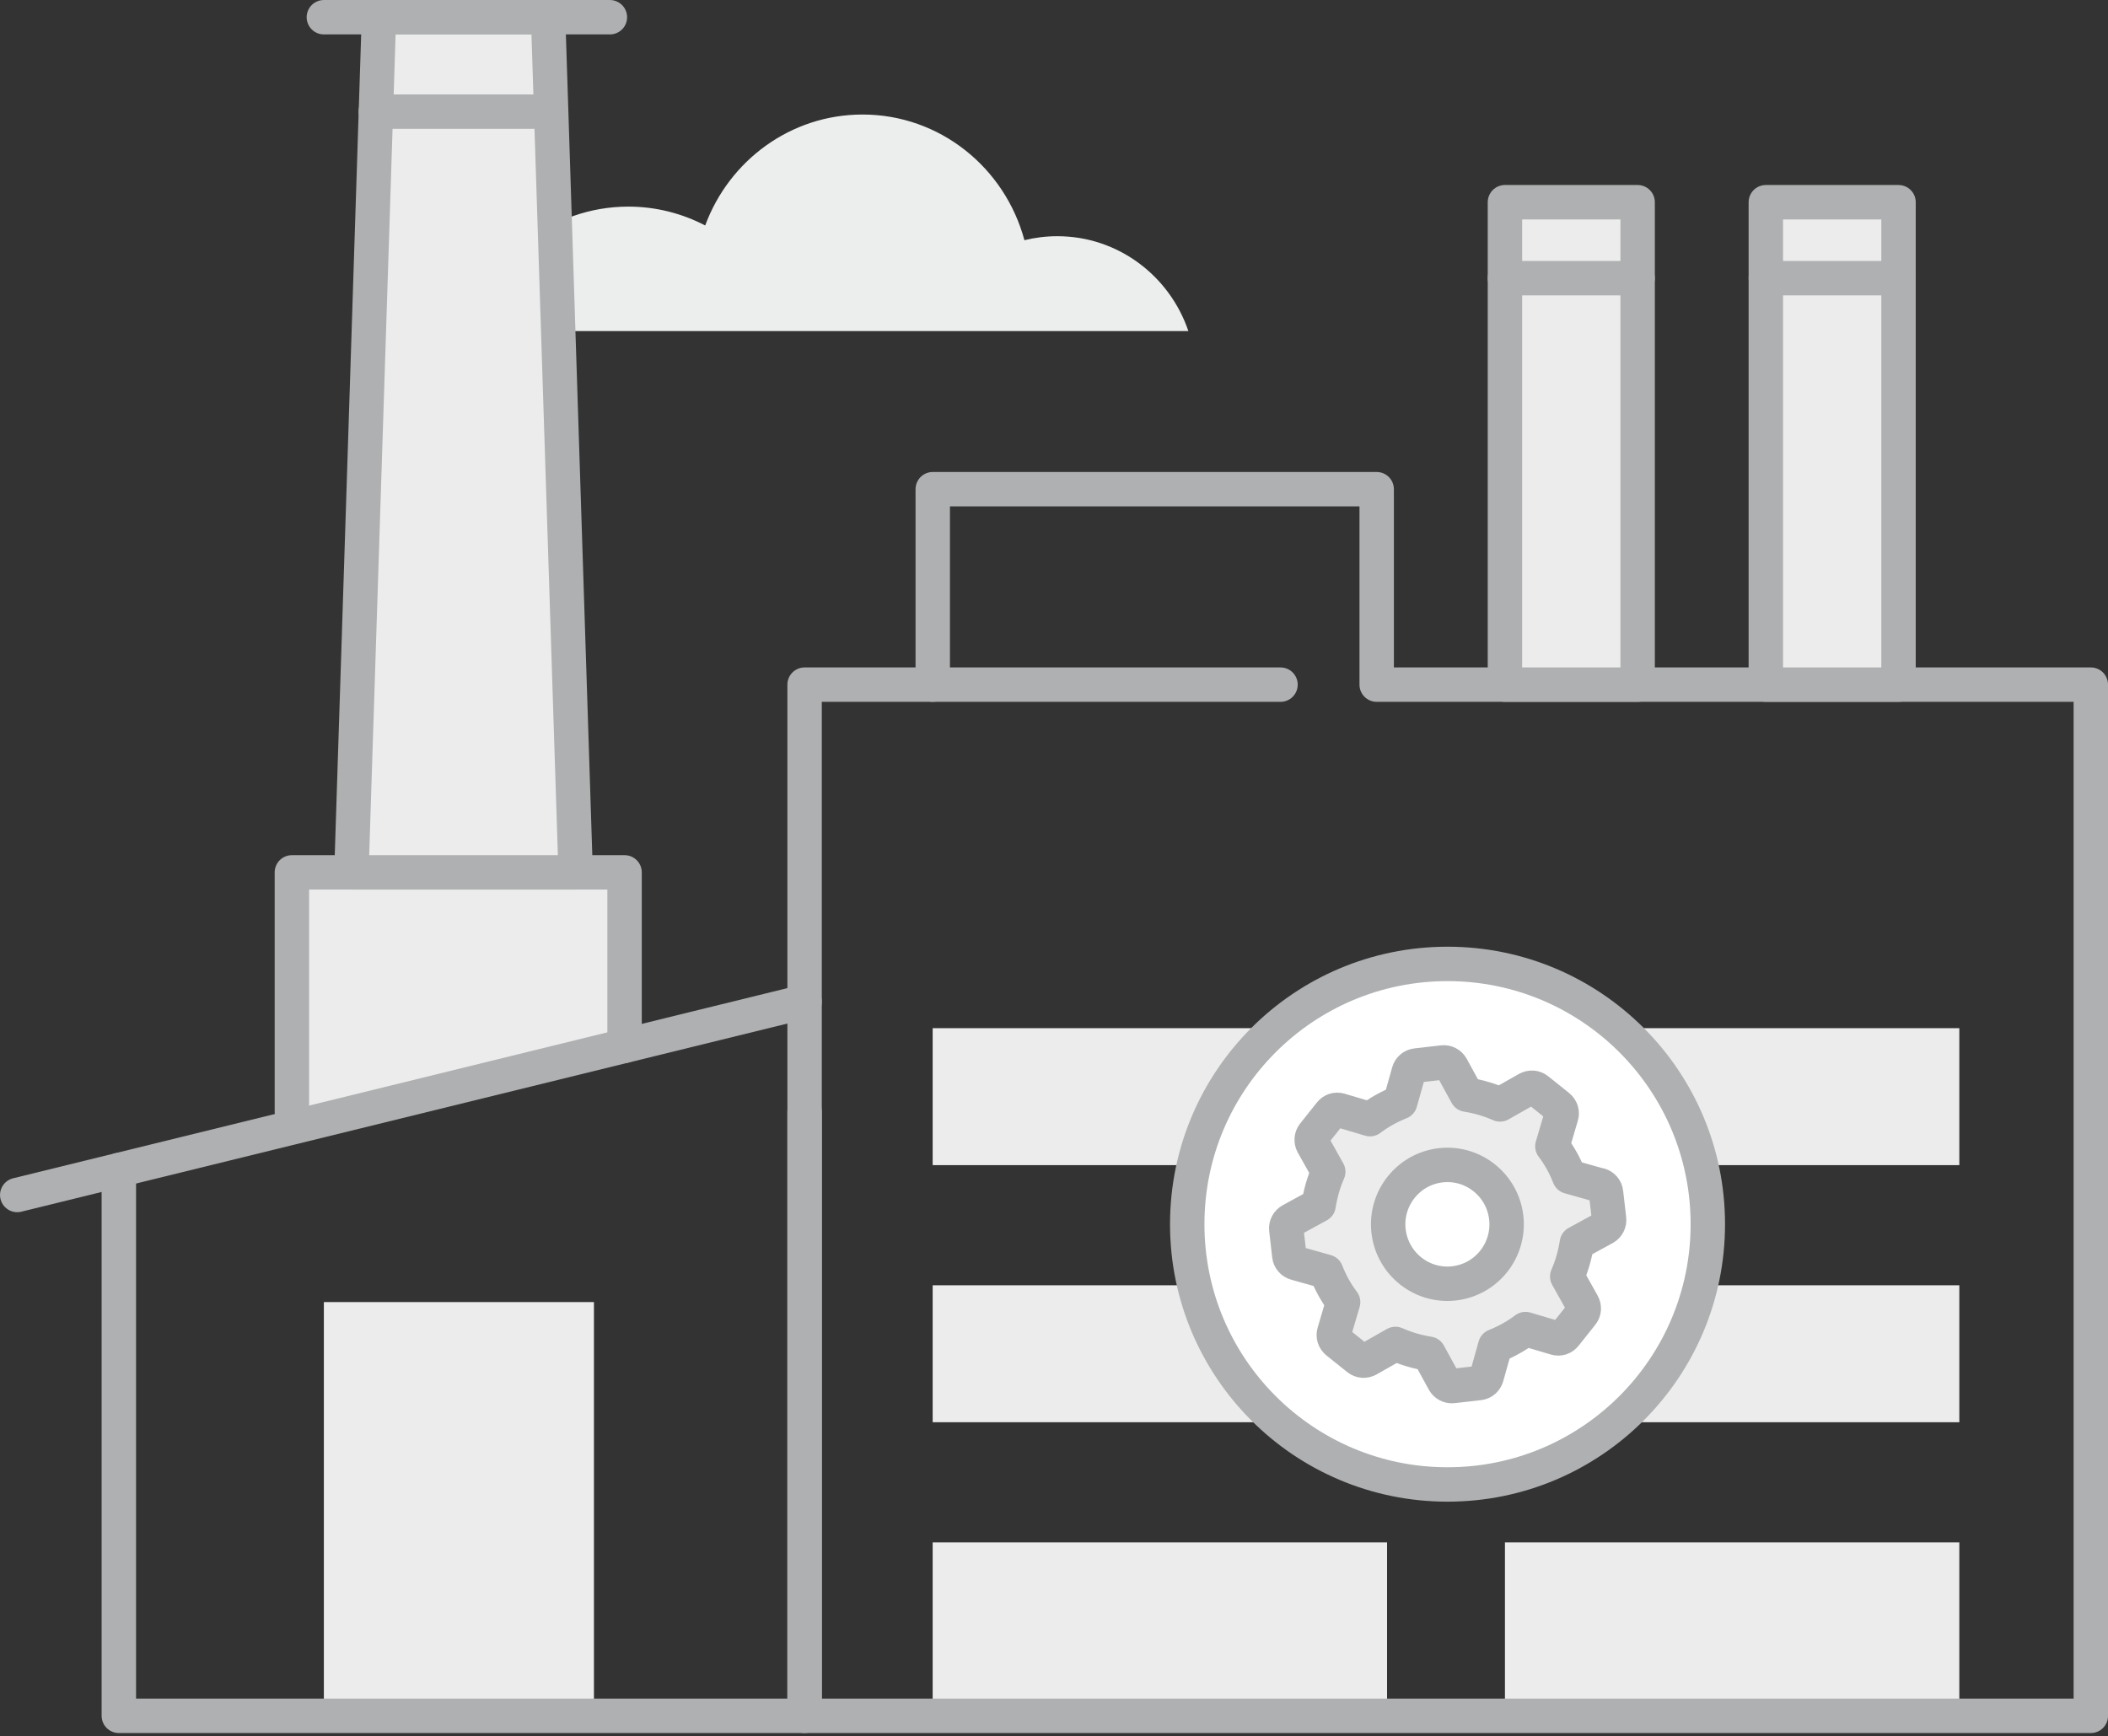
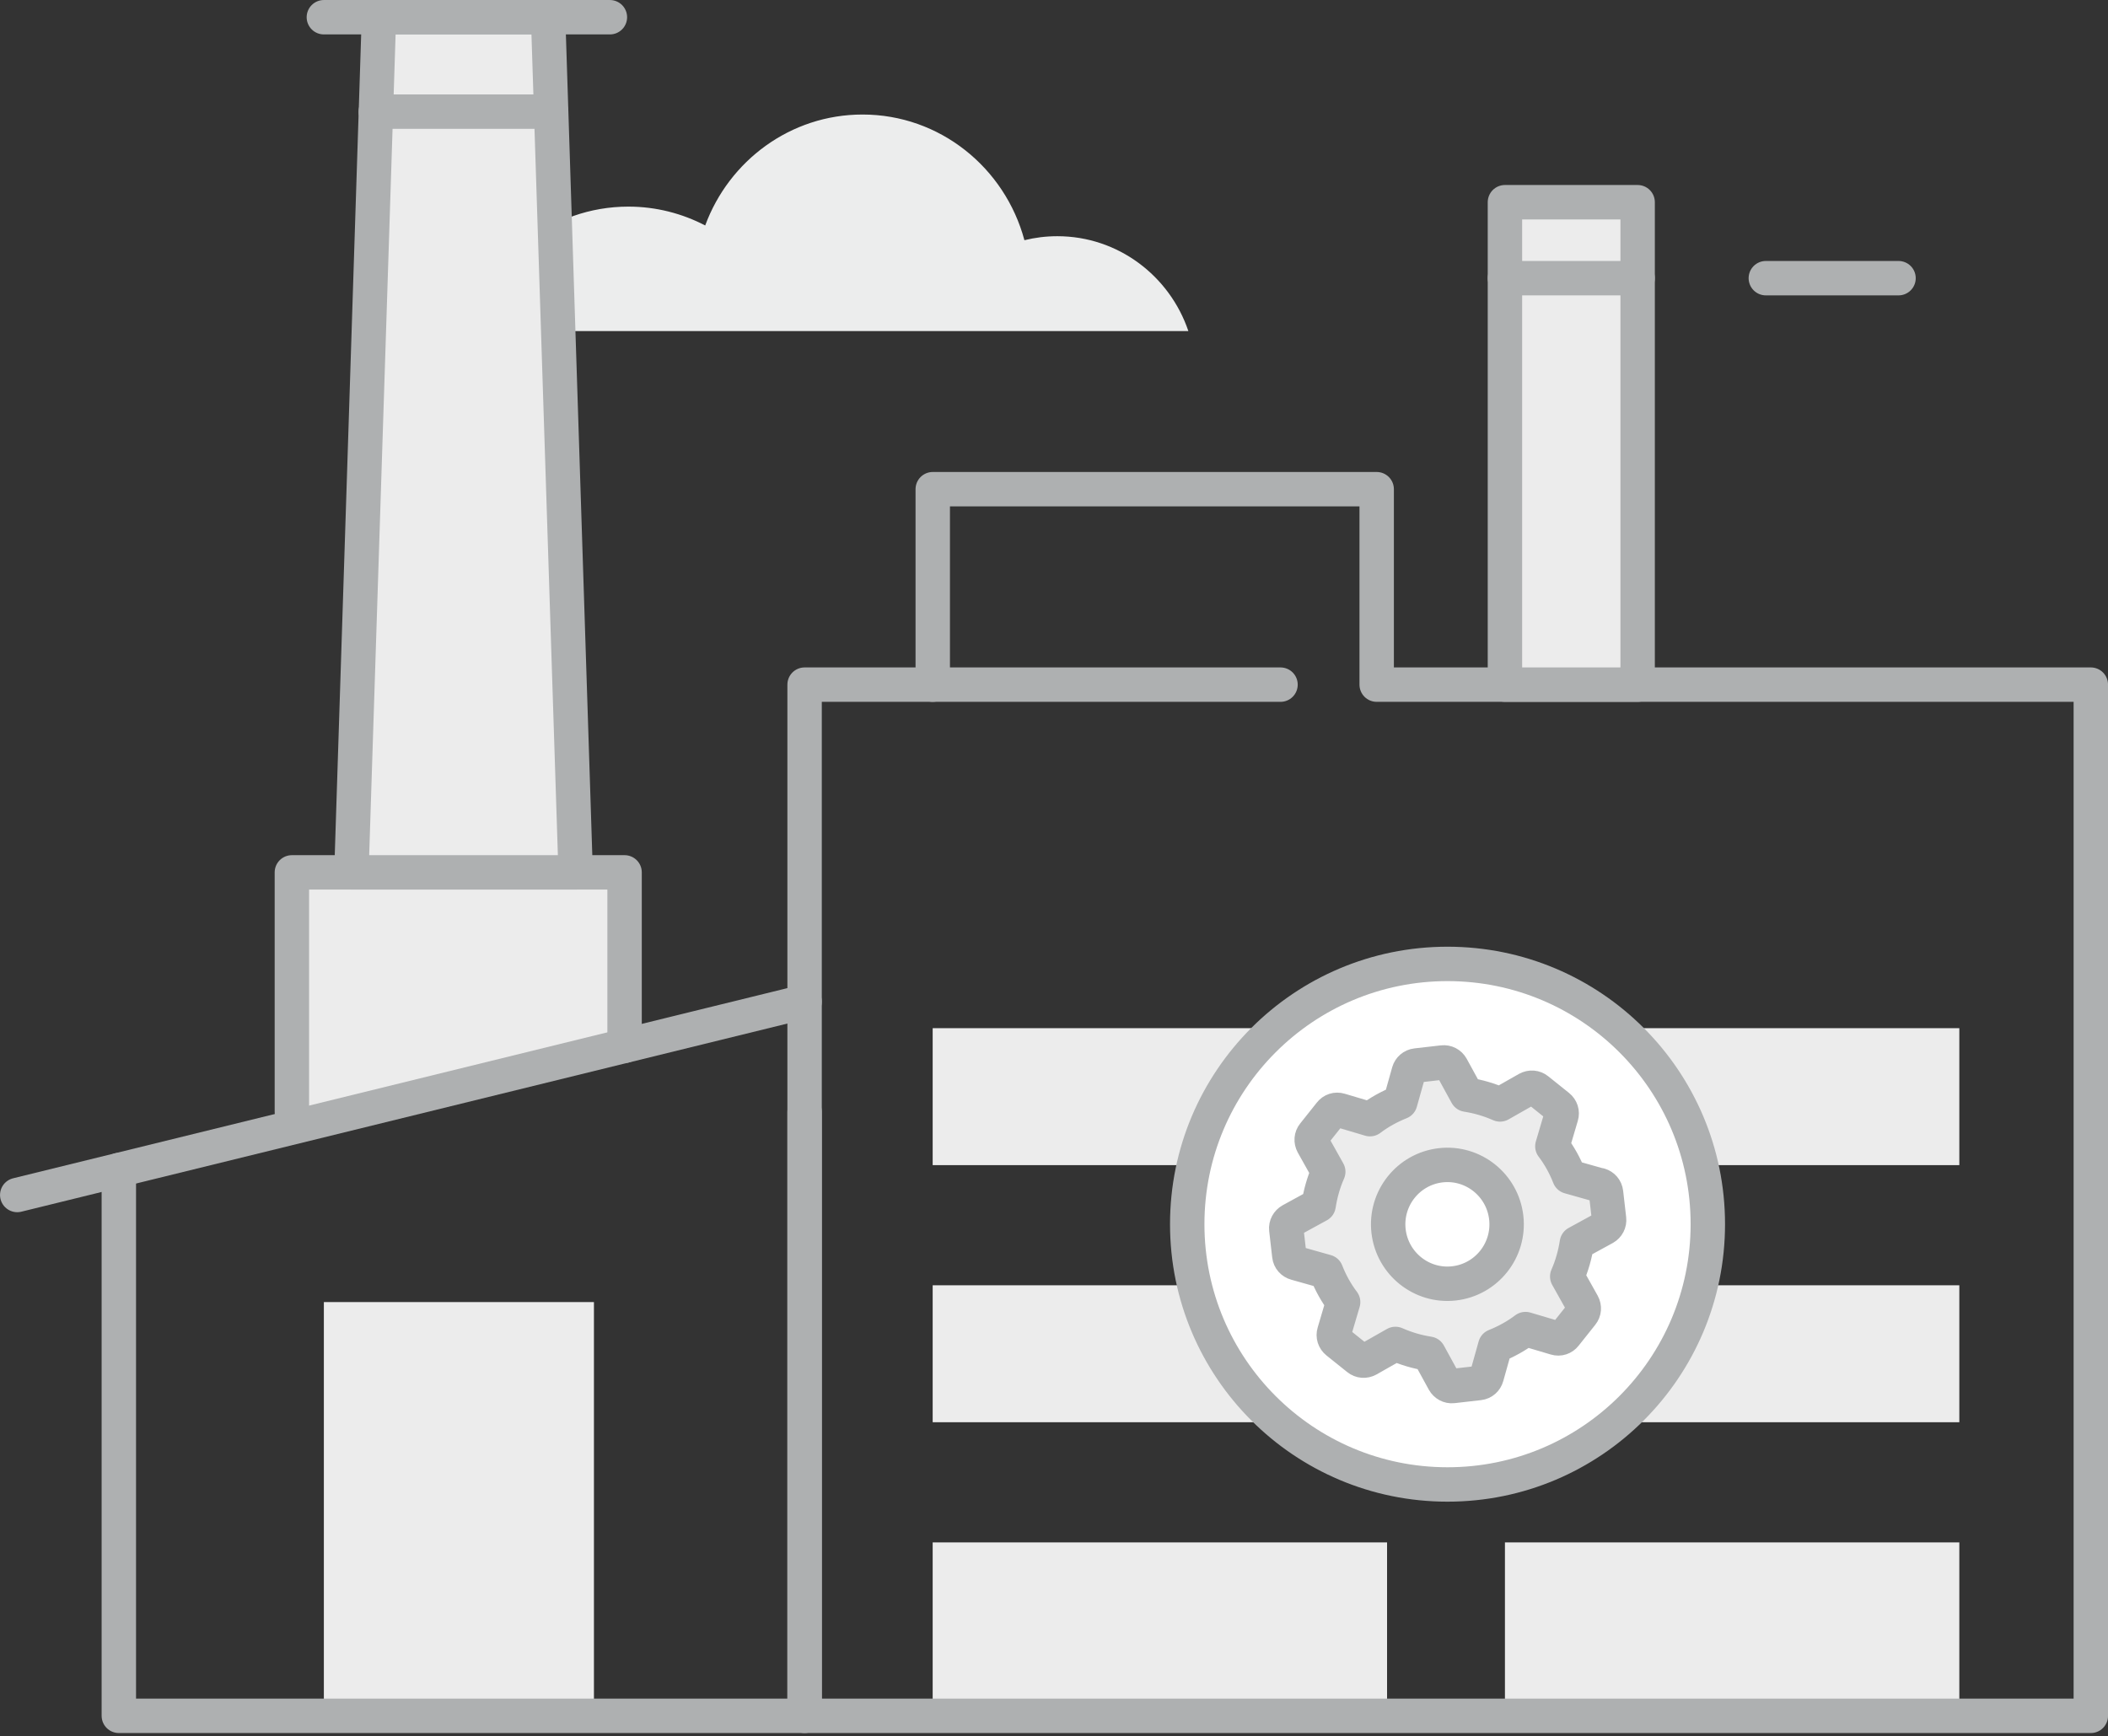
<svg xmlns="http://www.w3.org/2000/svg" width="278" height="229" viewBox="0 0 278 229" fill="none">
  <rect x="0" y="0" width="278" height="229" fill="#333333" stroke="none" />
  <g clip-path="url(#clip0_3233_14262)">
    <path d="M61.578 43.661H156.72C154.251 36.381 147.443 31.153 139.438 31.153C137.949 31.153 136.497 31.334 135.099 31.68C132.539 22.131 123.953 15.105 113.751 15.105C104.238 15.105 96.142 21.205 93.001 29.737C89.97 28.158 86.521 27.25 82.872 27.25C72.724 27.25 64.174 34.185 61.578 43.642V43.661Z" fill="#ECEDED" />
    <path d="M82.369 137.93V115.057H38.492V146.643" fill="#ECECEC" />
    <path d="M82.369 137.93V115.057H38.492V146.643" stroke="#AEB0B1" stroke-width="4.538" stroke-linecap="round" stroke-linejoin="round" />
    <path d="M78.328 171.73H42.711V226.299H78.328V171.73Z" fill="#ECECEC" />
-     <path d="M182.924 135.606H123V153.669H182.924V135.606Z" fill="#ECECEC" />
+     <path d="M182.924 135.606H123V153.669H182.924V135.606" fill="#ECECEC" />
    <path d="M258.393 135.606H198.469V153.669H258.393V135.606Z" fill="#ECECEC" />
    <path d="M182.924 169.516H123V187.578H182.924V169.516Z" fill="#ECECEC" />
    <path d="M258.393 169.516H198.469V187.578H258.393V169.516Z" fill="#ECECEC" />
    <path d="M182.924 203.427H123V226.282H182.924V203.427Z" fill="#ECECEC" />
    <path d="M258.393 203.427H198.469V226.282H258.393V203.427Z" fill="#ECECEC" />
    <path d="M106.11 132.102L2.273 157.607" stroke="#AEB0B1" stroke-width="4.538" stroke-linecap="round" stroke-linejoin="round" />
    <path d="M15.672 154.322V226.3H106.112V146.644" stroke="#AEB0B1" stroke-width="4.538" stroke-linecap="round" stroke-linejoin="round" />
    <path d="M275.734 90.296V226.301H106.109V90.296H123.01V64.519H181.555V90.296H275.734Z" stroke="#AEB0B1" stroke-width="4.538" stroke-linecap="round" stroke-linejoin="round" />
    <path d="M215.969 26.669H198.469V90.296H215.969V26.669Z" fill="#ECECEC" stroke="#AEB0B1" stroke-width="4.538" stroke-linecap="round" stroke-linejoin="round" />
-     <path d="M250.375 26.669H232.875V90.296H250.375V26.669Z" fill="#ECECEC" stroke="#AEB0B1" stroke-width="4.538" stroke-linecap="round" stroke-linejoin="round" />
    <path d="M123 90.297H168.873" stroke="#AEB0B1" stroke-width="4.538" stroke-linecap="round" stroke-linejoin="round" />
    <path d="M250.375 36.688H232.875" stroke="#AEB0B1" stroke-width="4.538" stroke-linecap="round" stroke-linejoin="round" />
    <path d="M215.969 36.688H198.469" stroke="#AEB0B1" stroke-width="4.538" stroke-linecap="round" stroke-linejoin="round" />
    <path d="M75.915 115.057H46.344L49.974 2.271H72.285L75.915 115.057Z" fill="#ECECEC" stroke="#AEB0B1" stroke-width="4.538" stroke-linecap="round" stroke-linejoin="round" />
    <path d="M42.711 2.271H80.433" stroke="#AEB0B1" stroke-width="4.538" stroke-linecap="round" stroke-linejoin="round" />
    <path d="M49.555 14.724H72.682" stroke="#AEB0B1" stroke-width="4.538" stroke-linecap="round" stroke-linejoin="round" />
    <path d="M190.898 195.786C209.857 195.786 225.226 180.417 225.226 161.458C225.226 142.499 209.857 127.13 190.898 127.13C171.939 127.13 156.57 142.499 156.57 161.458C156.57 180.417 171.939 195.786 190.898 195.786Z" fill="white" stroke="#AEB0B1" stroke-width="4.538" stroke-linejoin="round" />
    <path d="M210.949 156.321L206.956 155.195C206.393 153.743 205.63 152.381 204.723 151.183L205.903 147.19C206.048 146.718 205.884 146.227 205.503 145.919L202.762 143.722C202.381 143.414 201.873 143.377 201.437 143.613L197.824 145.665C196.427 145.047 194.956 144.612 193.431 144.376L191.434 140.727C191.198 140.309 190.745 140.073 190.273 140.128L186.787 140.527C186.297 140.582 185.916 140.927 185.789 141.362L184.663 145.374C183.211 145.955 181.868 146.699 180.67 147.607L176.694 146.427C176.222 146.282 175.732 146.445 175.441 146.826L173.245 149.586C172.936 149.967 172.9 150.475 173.136 150.911L175.169 154.542C174.552 155.939 174.134 157.428 173.898 158.953L170.25 160.95C169.832 161.186 169.578 161.64 169.632 162.112L170.032 165.597C170.086 166.087 170.431 166.468 170.903 166.595L174.897 167.721C175.46 169.173 176.222 170.535 177.13 171.733L175.95 175.727C175.804 176.199 175.968 176.689 176.349 176.997L179.09 179.194C179.471 179.502 179.98 179.539 180.415 179.303L184.028 177.251C185.426 177.869 186.896 178.304 188.421 178.54L190.418 182.189C190.654 182.607 191.108 182.861 191.58 182.806L195.065 182.407C195.555 182.353 195.936 182.008 196.064 181.536L197.189 177.524C198.641 176.943 199.985 176.199 201.183 175.291L205.158 176.471C205.63 176.616 206.12 176.453 206.411 176.071L208.607 173.312C208.916 172.931 208.952 172.423 208.716 171.987L206.683 168.356C207.3 166.958 207.718 165.47 207.954 163.945L211.603 161.948C212.02 161.712 212.256 161.258 212.202 160.786L211.802 157.301C211.748 156.811 211.403 156.43 210.967 156.302L210.949 156.321ZM191.761 169.264C187.477 169.754 183.61 166.65 183.12 162.366C182.63 158.063 185.716 154.179 190 153.688C194.285 153.198 198.151 156.302 198.641 160.587C199.131 164.889 196.045 168.774 191.761 169.264Z" fill="#ECECEC" stroke="#ADAFB0" stroke-width="4.538" stroke-linecap="round" stroke-linejoin="round" />
  </g>
  <defs>
    <clipPath id="clip0_3233_14262">
      <rect width="278" height="228.569" fill="white" />
    </clipPath>
  </defs>
</svg>